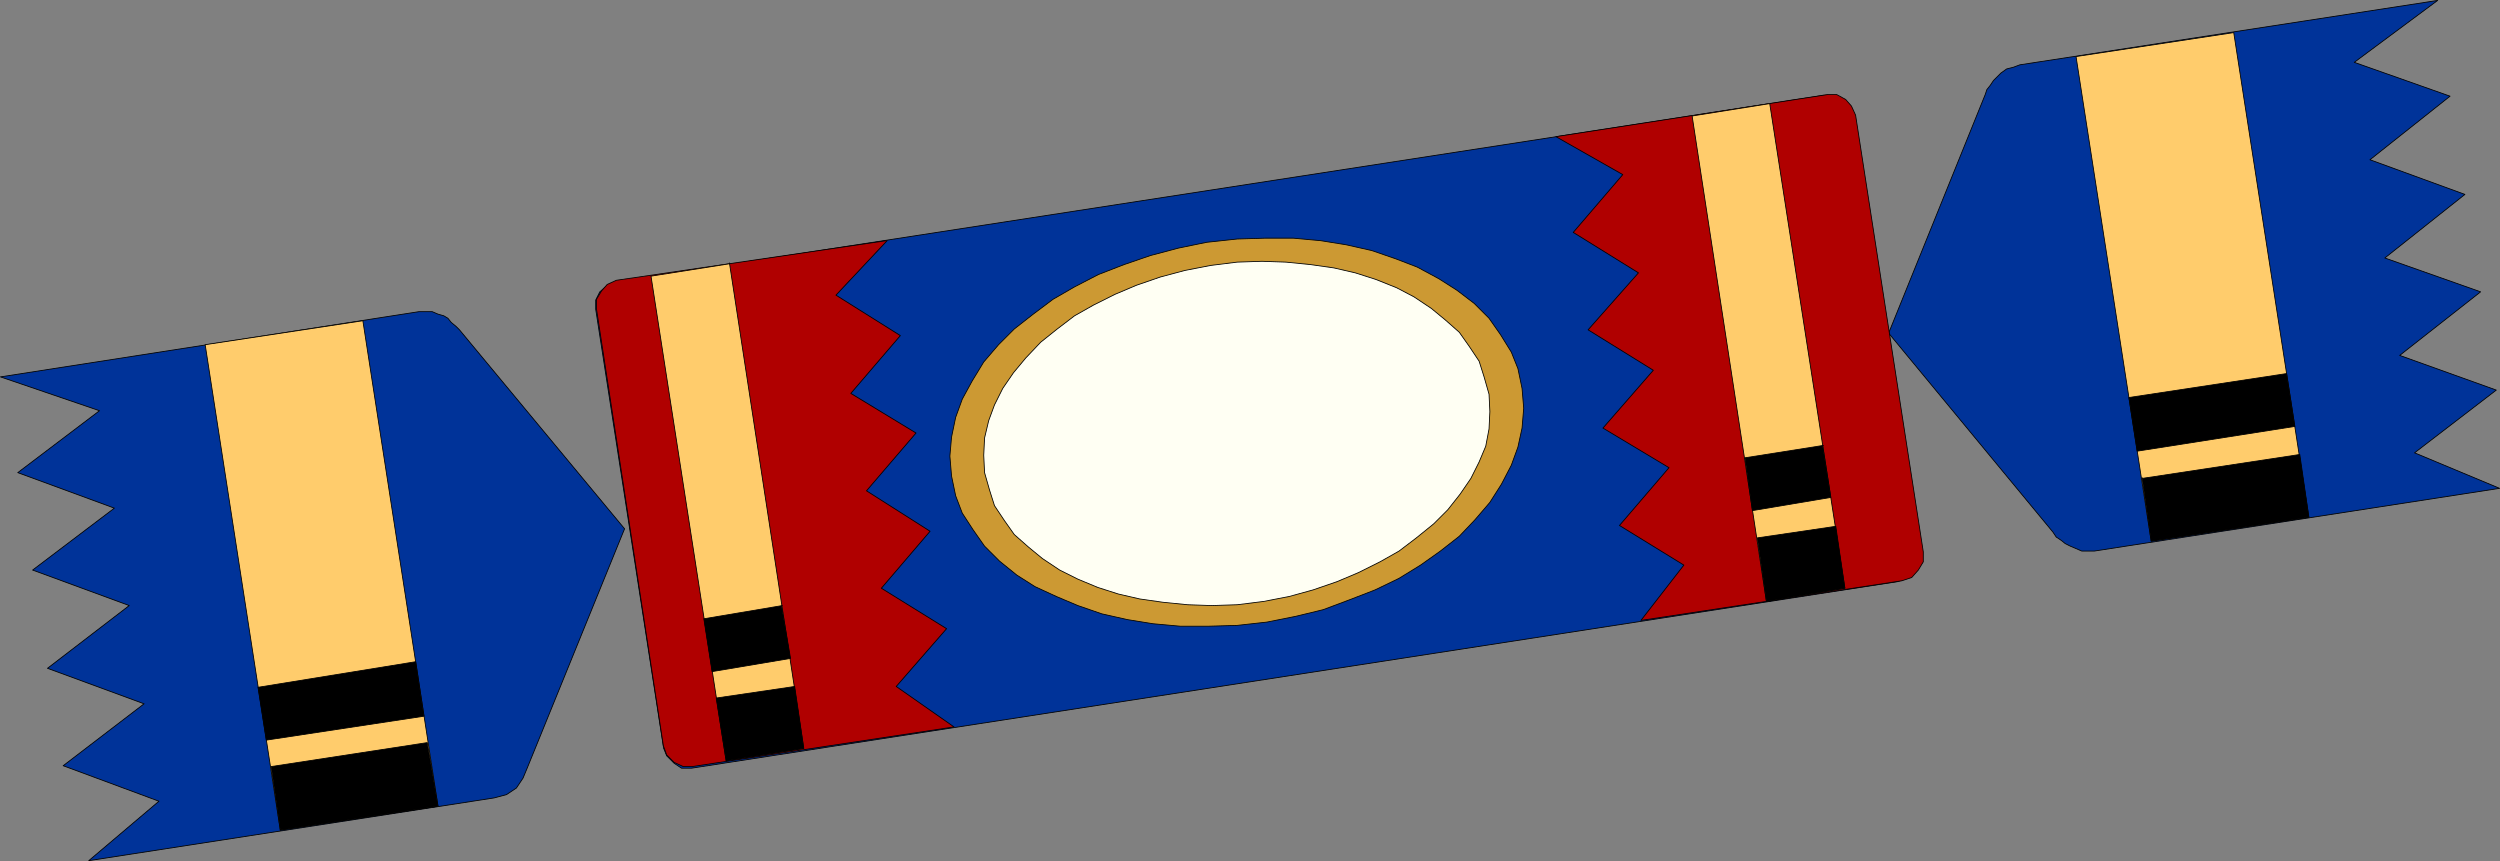
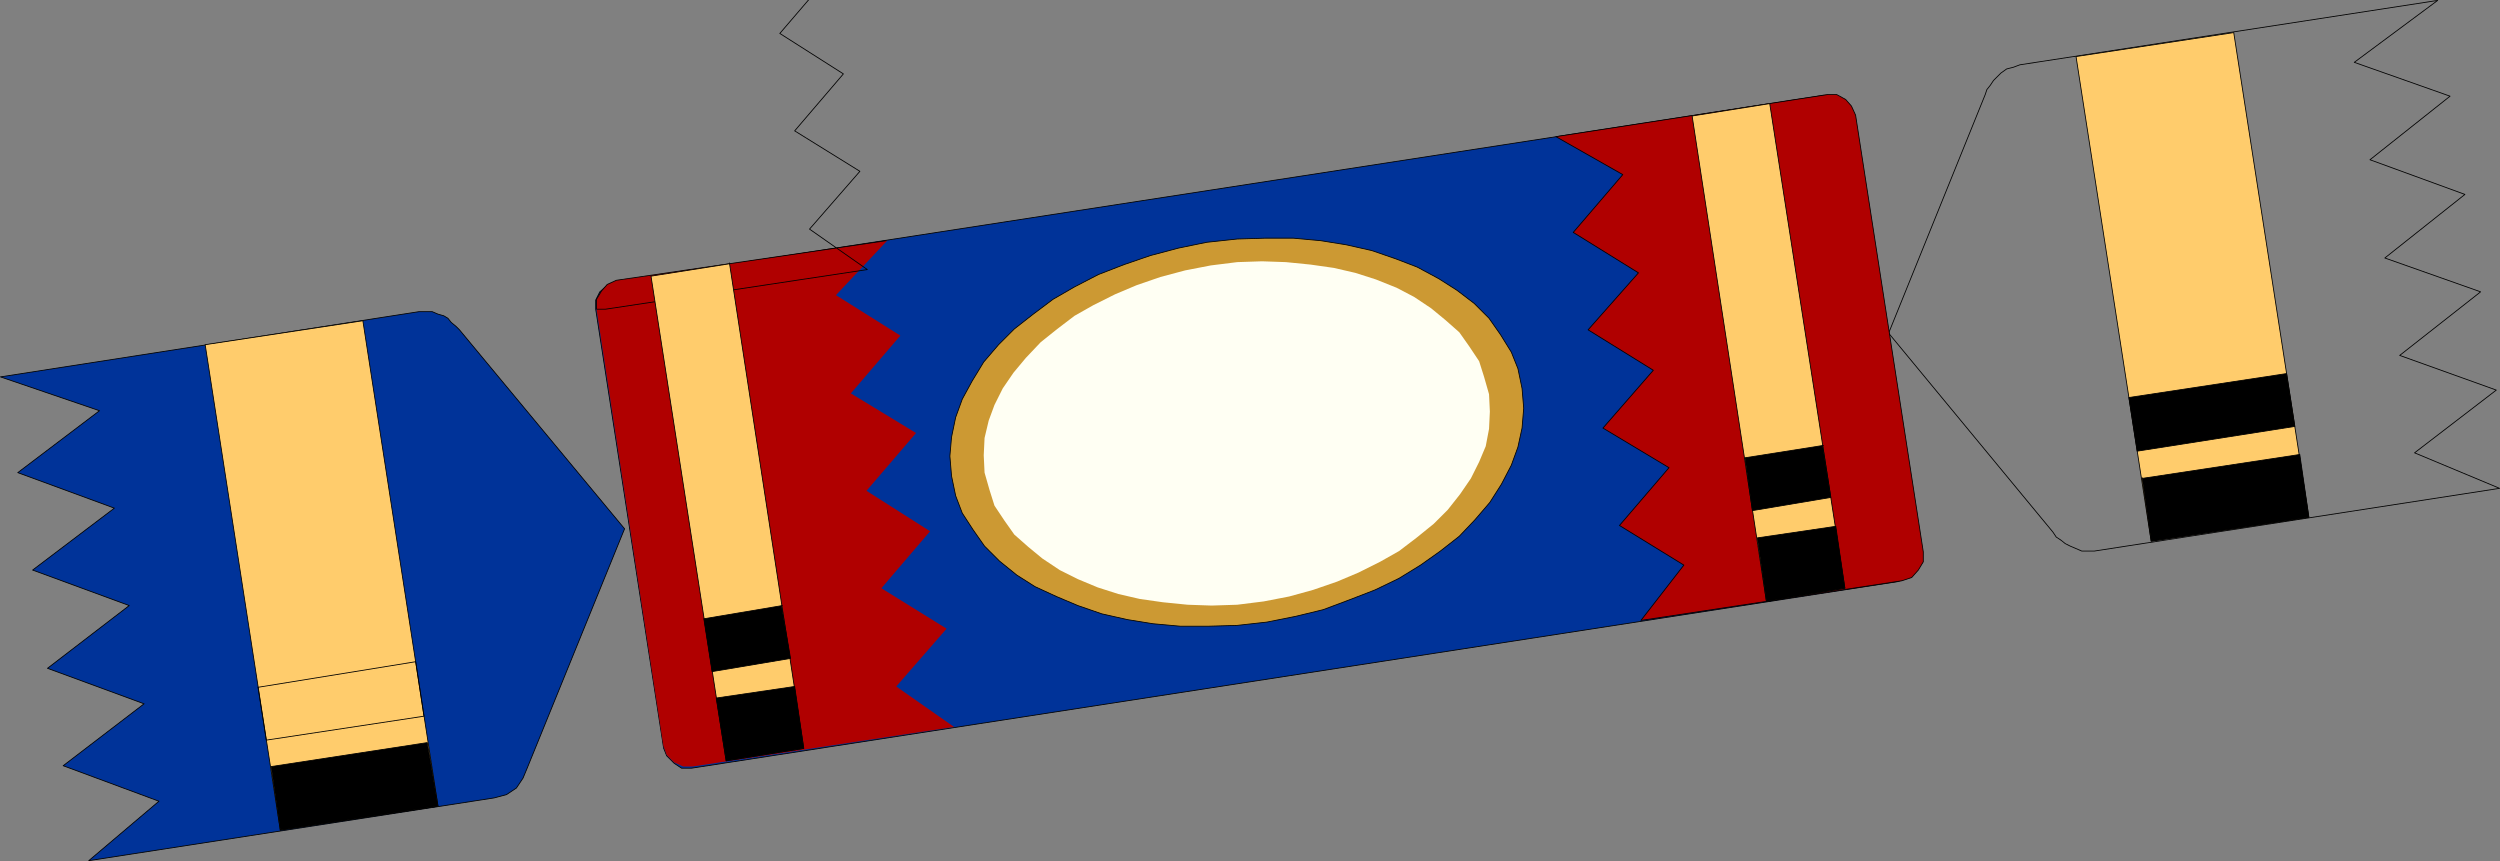
<svg xmlns="http://www.w3.org/2000/svg" xmlns:ns1="http://sodipodi.sourceforge.net/DTD/sodipodi-0.dtd" xmlns:ns2="http://www.inkscape.org/namespaces/inkscape" version="1.0" width="129.467mm" height="44.592mm" id="svg38" ns1:docname="Party Favor 01.wmf">
  <rect width="100%" height="100%" fill="#808080" stroke="none" />
  <ns1:namedview id="namedview38" pagecolor="#ffffff" bordercolor="#000000" borderopacity="0.25" ns2:showpageshadow="2" ns2:pageopacity="0.0" ns2:pagecheckerboard="0" ns2:deskcolor="#d1d1d1" ns2:document-units="mm" />
  <defs id="defs1">
    <pattern id="WMFhbasepattern" patternUnits="userSpaceOnUse" width="6" height="6" x="0" y="0" />
  </defs>
  <path style="fill:#003399;fill-opacity:1;fill-rule:evenodd;stroke:none" d="M 129.845,146.158 116.594,60.516 v -1.777 l 0.808,-1.616 1.454,-1.293 1.778,-0.646 236.259,-36.519 h 1.939 l 1.616,0.97 1.131,1.293 0.646,1.777 13.251,85.481 v 2.101 l -0.808,1.616 -1.454,1.293 -1.778,0.646 -236.097,36.519 h -1.939 l -1.454,-0.97 -1.454,-1.454 -0.646,-1.616 v 0 z" id="path1" />
  <path style="fill:none;stroke:#000000;stroke-width:0.162px;stroke-linecap:round;stroke-linejoin:round;stroke-miterlimit:4;stroke-dasharray:none;stroke-opacity:1" d="M 129.845,146.158 116.594,60.516 v -1.777 l 0.808,-1.616 1.454,-1.293 1.778,-0.646 236.259,-36.519 h 1.939 l 1.616,0.97 1.131,1.293 0.646,1.777 13.251,85.481 v 2.101 l -0.808,1.616 -1.454,1.293 -1.778,0.646 -236.097,36.519 h -1.939 l -1.454,-0.97 -1.454,-1.454 -0.646,-1.616 v 0" id="path2" />
  <path style="fill:#cc9933;fill-opacity:1;fill-rule:evenodd;stroke:none" d="m 186.244,93.157 -0.323,-3.878 0.323,-3.717 0.808,-3.878 1.293,-3.555 1.939,-3.555 2.262,-3.717 2.909,-3.393 3.07,-3.07 3.717,-2.909 3.878,-2.909 4.202,-2.424 4.686,-2.424 5.01,-1.939 5.171,-1.777 5.494,-1.454 5.494,-1.131 5.979,-0.646 5.494,-0.162 h 5.494 l 5.333,0.485 5.01,0.808 5.01,1.131 4.686,1.616 4.202,1.616 4.202,2.262 3.555,2.262 3.394,2.585 2.909,2.909 2.262,3.232 2.101,3.393 1.293,3.232 0.808,3.878 0.323,3.878 -0.323,3.878 -0.808,3.717 -1.293,3.555 -1.939,3.717 -2.262,3.555 -2.909,3.393 -3.07,3.232 -3.717,2.909 -3.878,2.747 -4.202,2.585 -4.686,2.262 -5.01,1.939 -5.171,1.939 -5.333,1.293 -5.656,1.131 -5.818,0.646 -5.656,0.162 h -5.494 l -5.333,-0.485 -5.01,-0.808 -5.01,-1.131 -4.686,-1.616 -4.202,-1.777 -4.202,-1.939 -3.555,-2.262 -3.394,-2.747 -2.909,-2.909 -2.262,-3.232 -2.101,-3.232 -1.293,-3.393 -0.808,-3.878 z" id="path3" />
  <path style="fill:none;stroke:#000000;stroke-width:0.162px;stroke-linecap:round;stroke-linejoin:round;stroke-miterlimit:4;stroke-dasharray:none;stroke-opacity:1" d="m 186.244,93.157 -0.323,-3.878 0.323,-3.717 0.808,-3.878 1.293,-3.555 1.939,-3.555 2.262,-3.717 2.909,-3.393 3.07,-3.07 3.717,-2.909 3.878,-2.909 4.202,-2.424 4.686,-2.424 5.01,-1.939 5.171,-1.777 5.494,-1.454 5.494,-1.131 5.979,-0.646 5.494,-0.162 h 5.494 l 5.333,0.485 5.01,0.808 5.01,1.131 4.686,1.616 4.202,1.616 4.202,2.262 3.555,2.262 3.394,2.585 2.909,2.909 2.262,3.232 2.101,3.393 1.293,3.232 0.808,3.878 0.323,3.878 -0.323,3.878 -0.808,3.717 -1.293,3.555 -1.939,3.717 -2.262,3.555 -2.909,3.393 -3.07,3.232 -3.717,2.909 -3.878,2.747 -4.202,2.585 -4.686,2.262 -5.01,1.939 -5.171,1.939 -5.333,1.293 -5.656,1.131 -5.818,0.646 -5.656,0.162 h -5.494 l -5.333,-0.485 -5.01,-0.808 -5.01,-1.131 -4.686,-1.616 -4.202,-1.777 -4.202,-1.939 -3.555,-2.262 -3.394,-2.747 -2.909,-2.909 -2.262,-3.232 -2.101,-3.232 -1.293,-3.393 -0.808,-3.878 v 0" id="path4" />
  <path style="fill:#b00000;fill-opacity:1;fill-rule:evenodd;stroke:none" d="m 173.477,47.104 -52.843,7.756 -1.778,0.808 -1.131,1.293 -0.97,1.616 v 1.939 l 13.09,85.481 0.646,1.777 1.454,1.454 1.778,0.808 h 1.778 l 51.227,-7.756 -11.312,-7.918 9.858,-11.311 -12.766,-7.918 9.534,-11.15 -12.443,-7.918 9.696,-11.311 -12.766,-7.756 9.696,-11.311 -12.605,-7.918 10.019,-10.665 v 0 z" id="path5" />
-   <path style="fill:none;stroke:#000000;stroke-width:0.162px;stroke-linecap:round;stroke-linejoin:round;stroke-miterlimit:4;stroke-dasharray:none;stroke-opacity:1" d="m 173.477,47.104 -52.843,7.756 -1.778,0.808 -1.131,1.293 -0.97,1.616 v 1.939 l 13.09,85.481 0.646,1.777 1.454,1.454 1.778,0.808 h 1.778 l 51.227,-7.756 -11.312,-7.918 9.858,-11.311 -12.766,-7.918 9.534,-11.15 -12.443,-7.918 9.696,-11.311 -12.766,-7.756 9.696,-11.311 -12.605,-7.918 10.019,-10.665 v 0" id="path6" />
+   <path style="fill:none;stroke:#000000;stroke-width:0.162px;stroke-linecap:round;stroke-linejoin:round;stroke-miterlimit:4;stroke-dasharray:none;stroke-opacity:1" d="m 173.477,47.104 -52.843,7.756 -1.778,0.808 -1.131,1.293 -0.97,1.616 v 1.939 h 1.778 l 51.227,-7.756 -11.312,-7.918 9.858,-11.311 -12.766,-7.918 9.534,-11.15 -12.443,-7.918 9.696,-11.311 -12.766,-7.756 9.696,-11.311 -12.605,-7.918 10.019,-10.665 v 0" id="path6" />
  <path style="fill:#003399;fill-opacity:1;fill-rule:evenodd;stroke:none" d="M 0.081,73.766 82.012,61 h 1.454 1.131 l 1.131,0.485 1.131,0.323 0.808,0.485 0.646,0.808 0.97,0.808 0.646,0.646 32.32,38.943 -19.069,46.861 -0.808,1.939 -1.293,1.939 -1.939,1.293 -2.424,0.646 L 17.372,168.458 31.108,156.823 12.362,149.875 28.199,137.756 9.292,130.807 25.29,118.526 6.383,111.578 22.382,99.459 3.474,92.51 19.473,80.391 Z" id="path7" />
  <path style="fill:none;stroke:#000000;stroke-width:0.162px;stroke-linecap:round;stroke-linejoin:round;stroke-miterlimit:4;stroke-dasharray:none;stroke-opacity:1" d="M 0.081,73.766 82.012,61 h 1.454 1.131 l 1.131,0.485 1.131,0.323 0.808,0.485 0.646,0.808 0.97,0.808 0.646,0.646 32.32,38.943 -19.069,46.861 -0.808,1.939 -1.293,1.939 -1.939,1.293 -2.424,0.646 L 17.372,168.458 31.108,156.823 12.362,149.875 28.199,137.756 9.292,130.807 25.29,118.526 6.383,111.578 22.382,99.459 3.474,92.51 19.473,80.391 0.081,73.766 v 0" id="path8" />
-   <path style="fill:#003399;fill-opacity:1;fill-rule:evenodd;stroke:none" d="m 477.123,0.081 -81.77,12.604 -1.293,0.485 -1.293,0.323 -1.131,0.808 -0.646,0.646 -0.808,0.808 -0.646,0.97 -0.646,0.808 -0.323,0.97 -18.907,46.7 32.158,38.943 0.646,0.97 0.97,0.646 0.808,0.646 0.97,0.485 1.131,0.485 1.131,0.485 h 1.131 1.293 L 489.243,95.581 472.599,88.632 488.597,76.351 469.69,69.565 485.527,57.122 466.781,50.497 482.456,38.054 463.872,31.268 479.547,18.825 460.802,12.2 477.123,0.081 Z" id="path9" />
  <path style="fill:none;stroke:#000000;stroke-width:0.162px;stroke-linecap:round;stroke-linejoin:round;stroke-miterlimit:4;stroke-dasharray:none;stroke-opacity:1" d="m 477.123,0.081 -81.77,12.604 -1.293,0.485 -1.293,0.323 -1.131,0.808 -0.646,0.646 -0.808,0.808 -0.646,0.97 -0.646,0.808 -0.323,0.97 -18.907,46.7 32.158,38.943 0.646,0.97 0.97,0.646 0.808,0.646 0.97,0.485 1.131,0.485 1.131,0.485 h 1.131 1.293 L 489.243,95.581 472.599,88.632 488.597,76.351 469.69,69.565 485.527,57.122 466.781,50.497 482.456,38.054 463.872,31.268 479.547,18.825 460.802,12.2 477.123,0.081 v 0" id="path10" />
  <path style="fill:#b00000;fill-opacity:1;fill-rule:evenodd;stroke:none" d="m 304.535,26.743 53.166,-8.241 h 1.778 l 1.778,0.97 1.131,1.293 0.808,1.777 13.251,85.481 v 1.939 l -0.97,1.616 -1.293,1.454 -1.939,0.646 -51.066,7.756 8.403,-10.827 -12.605,-7.756 9.696,-11.311 -12.928,-7.756 9.858,-11.311 -12.766,-7.918 9.858,-11.15 -12.766,-7.918 9.696,-11.311 -13.09,-7.433 z" id="path11" />
  <path style="fill:none;stroke:#000000;stroke-width:0.162px;stroke-linecap:round;stroke-linejoin:round;stroke-miterlimit:4;stroke-dasharray:none;stroke-opacity:1" d="m 304.535,26.743 53.166,-8.241 h 1.778 l 1.778,0.97 1.131,1.293 0.808,1.777 13.251,85.481 v 1.939 l -0.97,1.616 -1.293,1.454 -1.939,0.646 -51.066,7.756 8.403,-10.827 -12.605,-7.756 9.696,-11.311 -12.928,-7.756 9.858,-11.311 -12.766,-7.918 9.858,-11.15 -12.766,-7.918 9.696,-11.311 -13.09,-7.433 v 0" id="path12" />
  <path style="fill:#ffcc6c;fill-opacity:1;fill-rule:evenodd;stroke:none" d="m 346.389,20.28 14.706,94.853 -15.352,2.585 -14.544,-95.015 z" id="path13" />
  <path style="fill:none;stroke:#000000;stroke-width:0.162px;stroke-linecap:round;stroke-linejoin:round;stroke-miterlimit:4;stroke-dasharray:none;stroke-opacity:1" d="m 346.389,20.28 14.706,94.853 -15.352,2.585 -14.544,-95.015 15.19,-2.424 v 0" id="path14" />
  <path style="fill:#ffcc6c;fill-opacity:1;fill-rule:evenodd;stroke:none" d="m 142.773,51.466 14.544,95.015 -15.19,2.424 -14.706,-94.853 15.352,-2.424 v 0 z" id="path15" />
  <path style="fill:none;stroke:#000000;stroke-width:0.162px;stroke-linecap:round;stroke-linejoin:round;stroke-miterlimit:4;stroke-dasharray:none;stroke-opacity:1" d="m 142.773,51.466 14.544,95.015 -15.19,2.424 -14.706,-94.853 15.352,-2.424 v 0" id="path16" />
  <path style="fill:#ffcc6c;fill-opacity:1;fill-rule:evenodd;stroke:none" d="M 71.023,62.778 85.729,157.793 54.863,162.479 40.158,67.464 71.023,62.778 Z" id="path17" />
  <path style="fill:none;stroke:#000000;stroke-width:0.162px;stroke-linecap:round;stroke-linejoin:round;stroke-miterlimit:4;stroke-dasharray:none;stroke-opacity:1" d="M 71.023,62.778 85.729,157.793 54.863,162.479 40.158,67.464 71.023,62.778 v 0" id="path18" />
  <path style="fill:#ffcc6c;fill-opacity:1;fill-rule:evenodd;stroke:none" d="m 406.343,11.069 14.706,94.853 30.866,-4.686 -14.706,-94.853 -30.866,4.686 z" id="path19" />
  <path style="fill:none;stroke:#000000;stroke-width:0.162px;stroke-linecap:round;stroke-linejoin:round;stroke-miterlimit:4;stroke-dasharray:none;stroke-opacity:1" d="m 406.343,11.069 14.706,94.853 30.866,-4.686 -14.706,-94.853 -30.866,4.686 v 0" id="path20" />
  <path style="fill:#000000;fill-opacity:1;fill-rule:evenodd;stroke:none" d="m 356.732,87.178 1.616,10.18 -15.352,2.585 -1.454,-10.342 15.352,-2.424 v 0 z" id="path21" />
  <path style="fill:none;stroke:#000000;stroke-width:0.162px;stroke-linecap:round;stroke-linejoin:round;stroke-miterlimit:4;stroke-dasharray:none;stroke-opacity:1" d="m 356.732,87.178 1.616,10.18 -15.352,2.585 -1.454,-10.342 15.352,-2.424 v 0" id="path22" />
  <path style="fill:#000000;fill-opacity:1;fill-rule:evenodd;stroke:none" d="m 152.954,118.526 1.778,10.342 -15.352,2.585 -1.616,-10.342 15.352,-2.585 v 0 z" id="path23" />
  <path style="fill:none;stroke:#000000;stroke-width:0.162px;stroke-linecap:round;stroke-linejoin:round;stroke-miterlimit:4;stroke-dasharray:none;stroke-opacity:1" d="m 152.954,118.526 1.778,10.342 -15.352,2.585 -1.616,-10.342 15.352,-2.585 v 0" id="path24" />
-   <path style="fill:#000000;fill-opacity:1;fill-rule:evenodd;stroke:none" d="m 81.366,129.515 1.616,10.665 -30.866,4.686 -1.616,-10.342 30.866,-5.009 z" id="path25" />
  <path style="fill:none;stroke:#000000;stroke-width:0.162px;stroke-linecap:round;stroke-linejoin:round;stroke-miterlimit:4;stroke-dasharray:none;stroke-opacity:1" d="m 81.366,129.515 1.616,10.665 -30.866,4.686 -1.616,-10.342 30.866,-5.009 v 0" id="path26" />
  <path style="fill:#000000;fill-opacity:1;fill-rule:evenodd;stroke:none" d="m 416.685,77.806 1.616,10.503 30.866,-4.848 -1.616,-10.342 z" id="path27" />
  <path style="fill:none;stroke:#000000;stroke-width:0.162px;stroke-linecap:round;stroke-linejoin:round;stroke-miterlimit:4;stroke-dasharray:none;stroke-opacity:1" d="m 416.685,77.806 1.616,10.503 30.866,-4.848 -1.616,-10.342 -30.866,4.686 v 0" id="path28" />
  <path style="fill:#000000;fill-opacity:1;fill-rule:evenodd;stroke:none" d="m 359.317,103.014 1.778,12.119 -15.352,2.585 -1.778,-12.442 z" id="path29" />
  <path style="fill:none;stroke:#000000;stroke-width:0.162px;stroke-linecap:round;stroke-linejoin:round;stroke-miterlimit:4;stroke-dasharray:none;stroke-opacity:1" d="m 359.317,103.014 1.778,12.119 -15.352,2.585 -1.778,-12.442 15.352,-2.262 v 0" id="path30" />
  <path style="fill:#000000;fill-opacity:1;fill-rule:evenodd;stroke:none" d="m 155.54,134.362 1.778,12.119 -15.19,2.424 -1.939,-12.281 15.352,-2.262 z" id="path31" />
  <path style="fill:none;stroke:#000000;stroke-width:0.162px;stroke-linecap:round;stroke-linejoin:round;stroke-miterlimit:4;stroke-dasharray:none;stroke-opacity:1" d="m 155.54,134.362 1.778,12.119 -15.19,2.424 -1.939,-12.281 15.352,-2.262 v 0" id="path32" />
  <path style="fill:#000000;fill-opacity:1;fill-rule:evenodd;stroke:none" d="m 83.628,145.35 2.101,12.442 -30.866,4.686 -1.778,-12.442 30.542,-4.686 z" id="path33" />
  <path style="fill:none;stroke:#000000;stroke-width:0.162px;stroke-linecap:round;stroke-linejoin:round;stroke-miterlimit:4;stroke-dasharray:none;stroke-opacity:1" d="m 83.628,145.35 2.101,12.442 -30.866,4.686 -1.778,-12.442 30.542,-4.686 v 0" id="path34" />
  <path style="fill:#000000;fill-opacity:1;fill-rule:evenodd;stroke:none" d="m 419.271,93.48 1.778,12.442 30.866,-4.686 -1.778,-12.281 -30.866,4.686 v 0 z" id="path35" />
  <path style="fill:none;stroke:#000000;stroke-width:0.162px;stroke-linecap:round;stroke-linejoin:round;stroke-miterlimit:4;stroke-dasharray:none;stroke-opacity:1" d="m 419.271,93.48 1.778,12.442 30.866,-4.686 -1.778,-12.281 -30.866,4.686 v 0" id="path36" />
  <path style="fill:#fffff3;fill-opacity:1;fill-rule:evenodd;stroke:none" d="m 192.708,92.51 -0.162,-3.393 0.162,-3.393 0.808,-3.393 1.131,-3.07 1.616,-3.232 2.101,-3.07 2.424,-2.909 2.909,-3.07 3.232,-2.585 3.394,-2.585 3.717,-2.101 4.202,-2.101 4.202,-1.777 4.686,-1.616 4.848,-1.293 5.01,-0.97 5.171,-0.646 4.848,-0.162 4.686,0.162 4.848,0.485 4.525,0.646 4.202,0.97 4.04,1.293 4.04,1.616 3.394,1.777 3.394,2.262 2.747,2.262 2.747,2.424 1.939,2.747 1.939,2.909 0.97,3.07 0.97,3.393 0.162,3.393 -0.162,3.393 -0.646,3.393 -1.293,3.07 -1.616,3.232 -2.101,3.07 -2.424,3.07 -2.747,2.747 -3.394,2.747 -3.394,2.585 -3.717,2.101 -4.202,2.101 -4.202,1.777 -4.686,1.616 -4.686,1.293 -5.01,0.97 -5.171,0.646 -5.01,0.162 -4.686,-0.162 -4.848,-0.485 -4.525,-0.646 -4.202,-0.97 -4.04,-1.293 -3.878,-1.616 -3.555,-1.777 -3.394,-2.262 -2.747,-2.262 -2.747,-2.424 -1.939,-2.747 -1.939,-2.909 -0.97,-3.07 -0.97,-3.393 z" id="path37" />
-   <path style="fill:none;stroke:#000000;stroke-width:0.162px;stroke-linecap:round;stroke-linejoin:round;stroke-miterlimit:4;stroke-dasharray:none;stroke-opacity:1" d="m 192.708,92.51 -0.162,-3.393 0.162,-3.393 0.808,-3.393 1.131,-3.07 1.616,-3.232 2.101,-3.07 2.424,-2.909 2.909,-3.07 3.232,-2.585 3.394,-2.585 3.717,-2.101 4.202,-2.101 4.202,-1.777 4.686,-1.616 4.848,-1.293 5.01,-0.97 5.171,-0.646 4.848,-0.162 4.686,0.162 4.848,0.485 4.525,0.646 4.202,0.97 4.04,1.293 4.04,1.616 3.394,1.777 3.394,2.262 2.747,2.262 2.747,2.424 1.939,2.747 1.939,2.909 0.97,3.07 0.97,3.393 0.162,3.393 -0.162,3.393 -0.646,3.393 -1.293,3.07 -1.616,3.232 -2.101,3.07 -2.424,3.07 -2.747,2.747 -3.394,2.747 -3.394,2.585 -3.717,2.101 -4.202,2.101 -4.202,1.777 -4.686,1.616 -4.686,1.293 -5.01,0.97 -5.171,0.646 -5.01,0.162 -4.686,-0.162 -4.848,-0.485 -4.525,-0.646 -4.202,-0.97 -4.04,-1.293 -3.878,-1.616 -3.555,-1.777 -3.394,-2.262 -2.747,-2.262 -2.747,-2.424 -1.939,-2.747 -1.939,-2.909 -0.97,-3.07 -0.97,-3.393 v 0" id="path38" />
</svg>